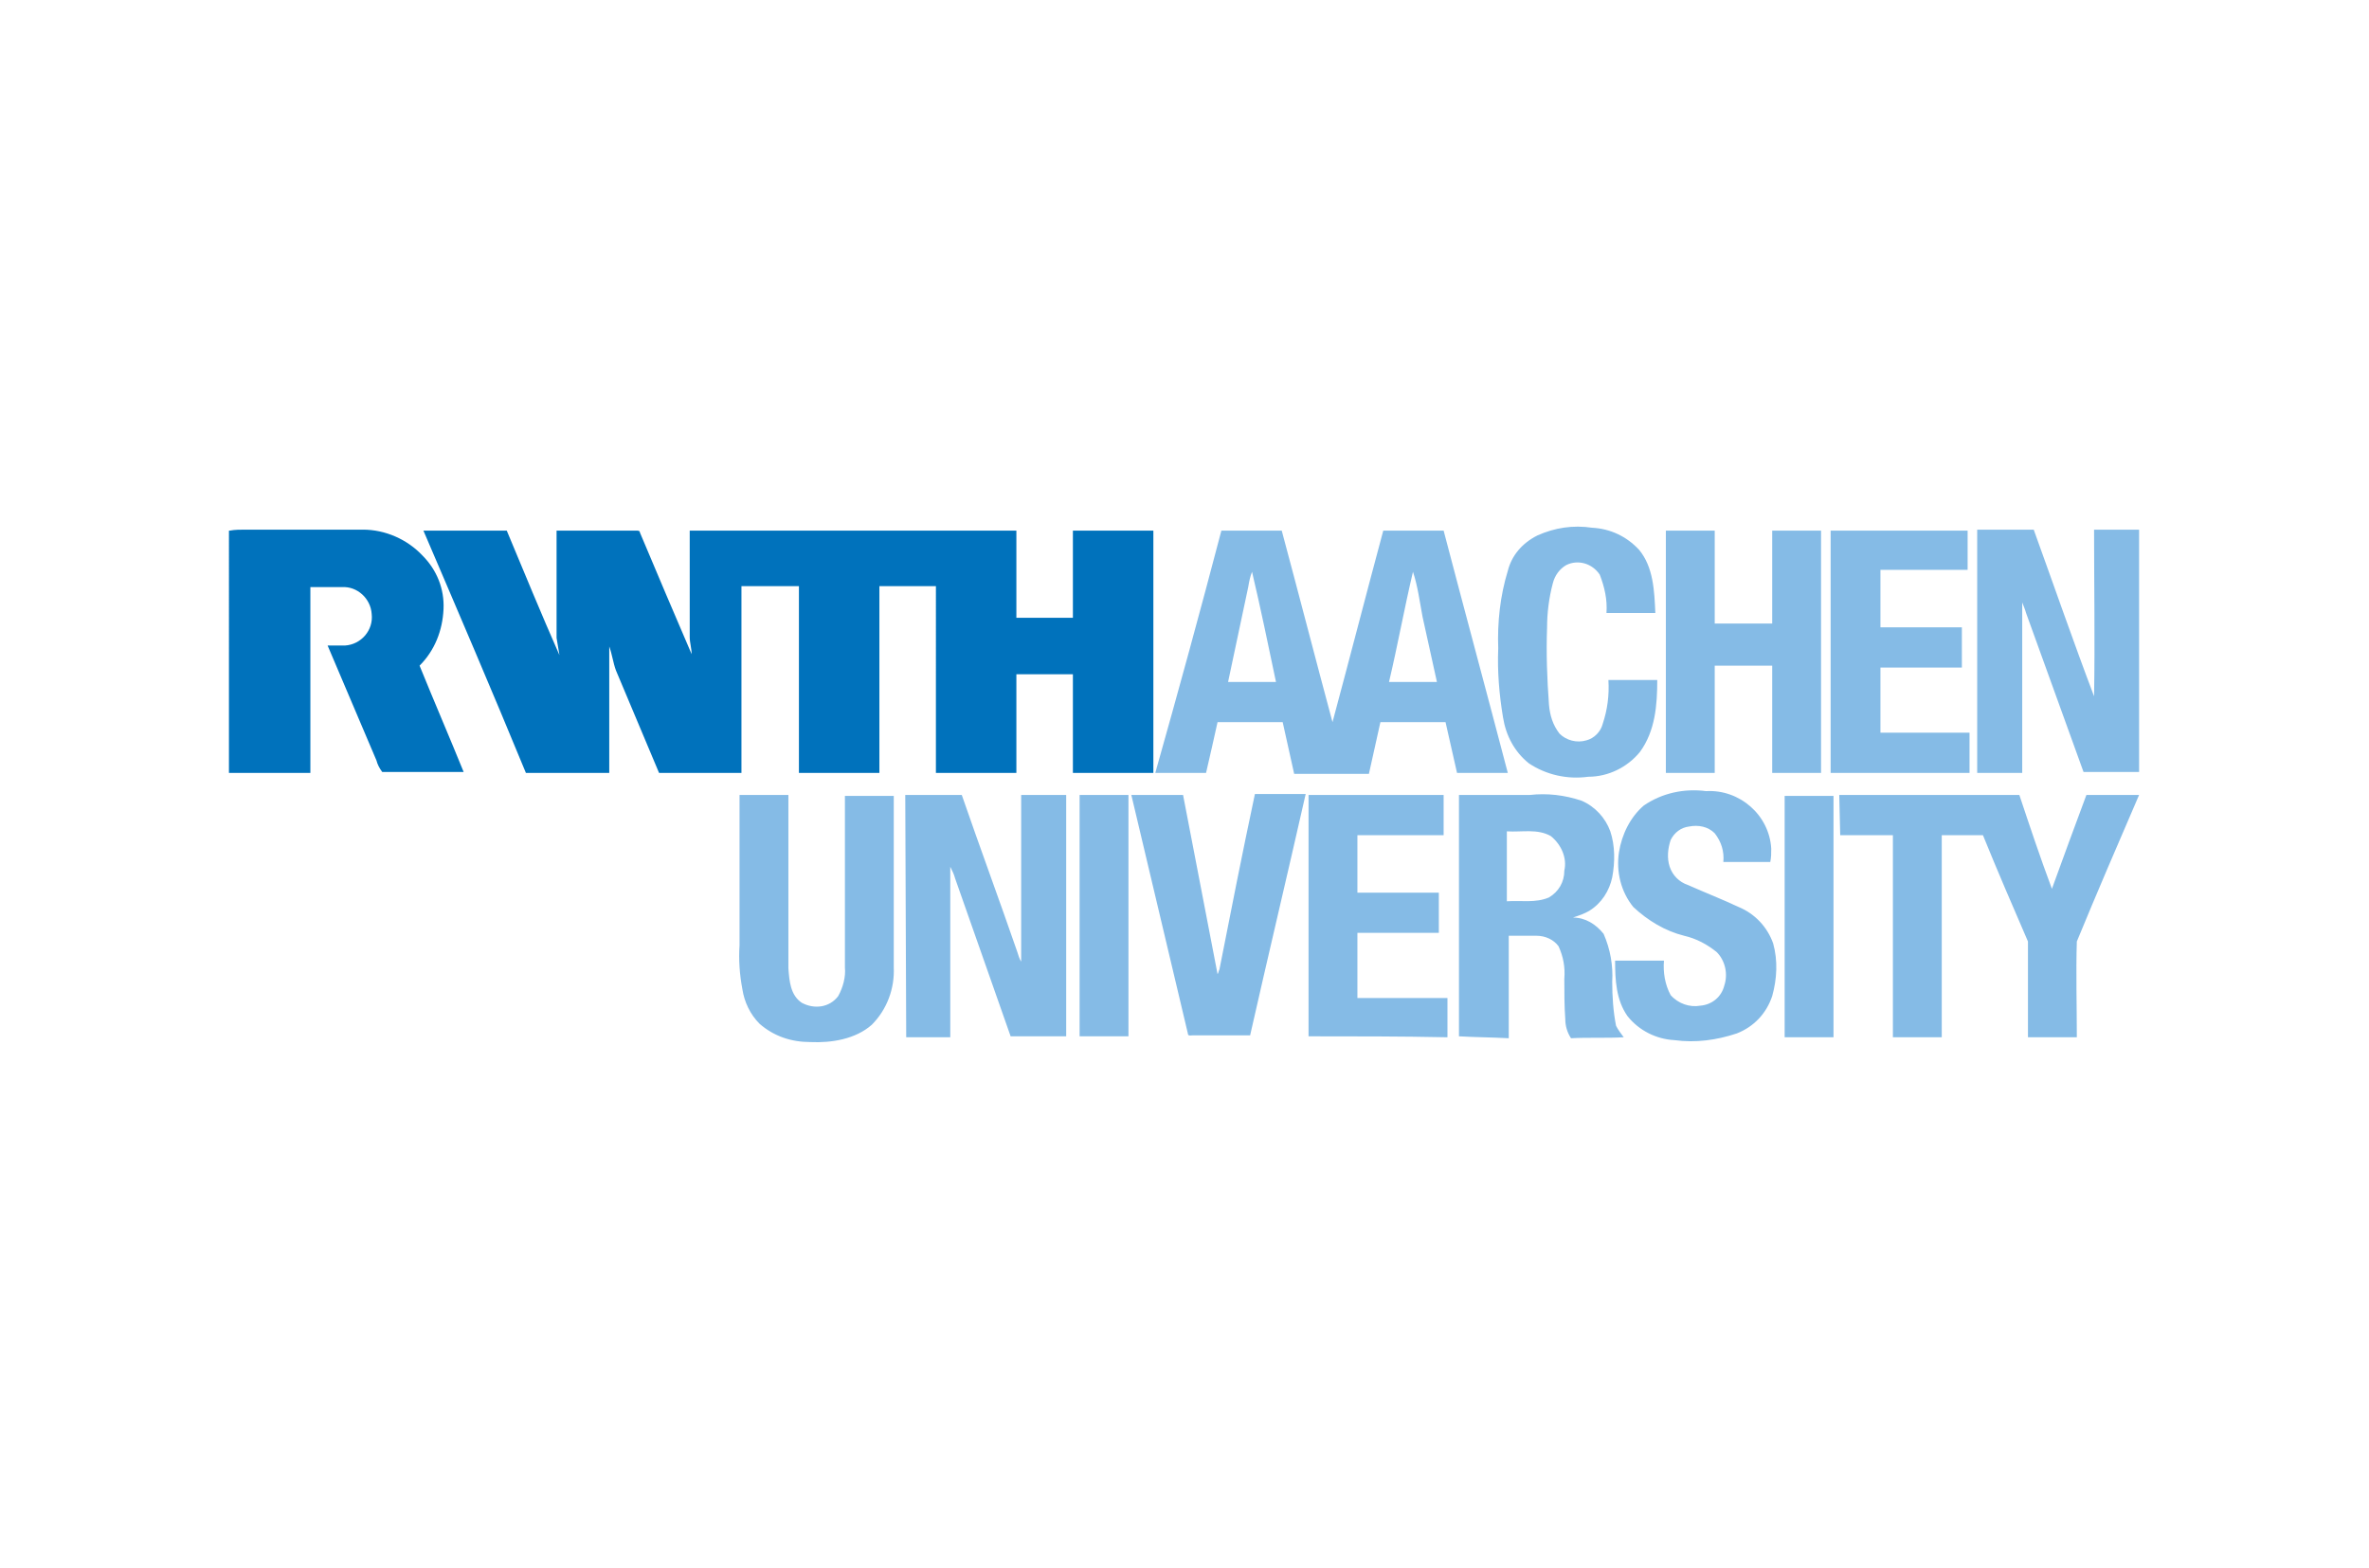
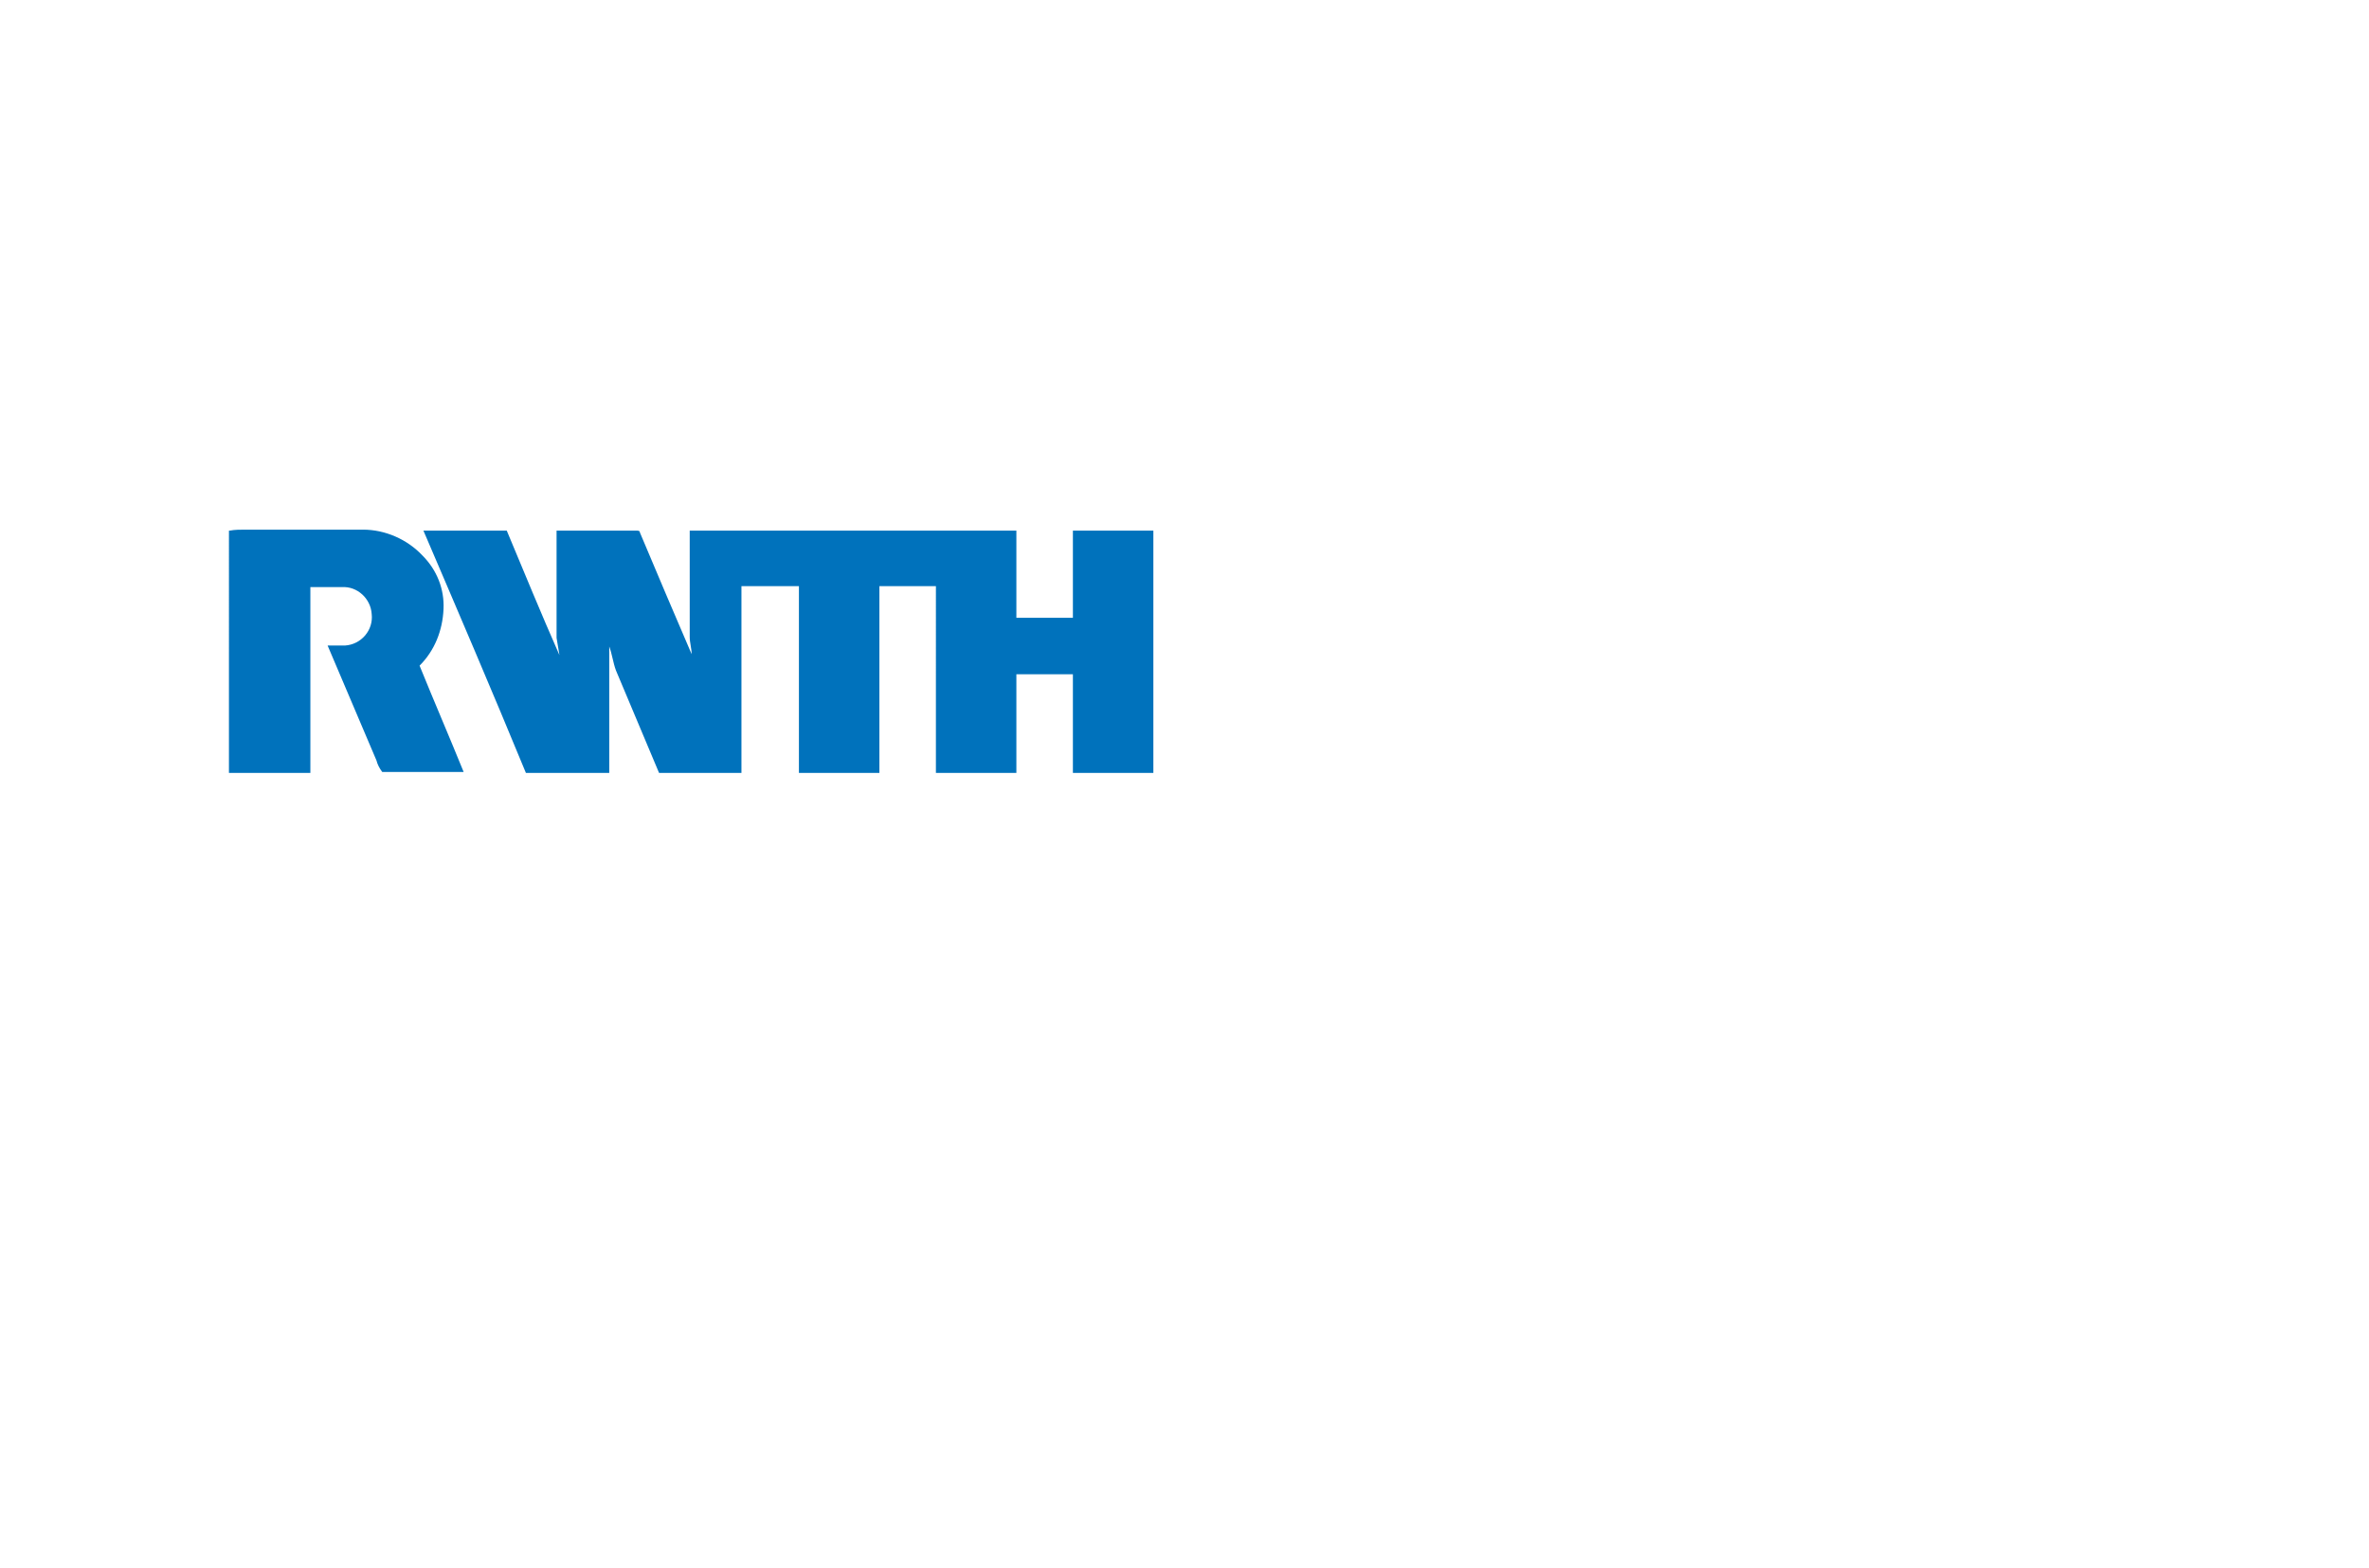
<svg xmlns="http://www.w3.org/2000/svg" version="1.0" id="Layer_1" x="0px" y="0px" viewBox="0 0 247.3 163.7" style="enable-background:new 0 0 247.3 163.7;" xml:space="preserve">
  <style type="text/css">
	.st0{fill:#85BBE6;}
	.st1{fill:#0072BC;}
</style>
-   <path class="st0" d="M160.5,55.9c1.8-0.8,3.7-1.1,5.7-0.8c1.9,0.1,3.6,0.9,4.9,2.3c1.5,1.8,1.6,4.3,1.7,6.6h-5.1  c0.1-1.4-0.2-2.7-0.7-4c-0.8-1.2-2.3-1.6-3.5-1c-0.7,0.4-1.2,1.1-1.4,1.9c-0.4,1.5-0.6,3.1-0.6,4.6c-0.1,2.7,0,5.4,0.2,8.1  c0.1,1.1,0.4,2.1,1.1,3c0.7,0.7,1.8,1,2.8,0.7c0.8-0.2,1.5-0.9,1.7-1.7c0.5-1.5,0.7-3,0.6-4.6h5.1c0,2.6-0.2,5.3-1.8,7.5  c-1.3,1.6-3.3,2.6-5.4,2.6c-2.2,0.3-4.4-0.2-6.2-1.4c-1.5-1.2-2.4-2.9-2.7-4.8c-0.4-2.4-0.6-4.8-0.5-7.2c-0.1-2.7,0.2-5.5,1-8.1  C157.8,58,158.9,56.7,160.5,55.9 M127.5,55.4h6.3c1.8,6.7,3.5,13.3,5.3,20c1.8-6.7,3.5-13.3,5.3-20c2.1,0,4.2,0,6.3,0  c2.2,8.4,4.5,16.9,6.7,25.3c-1.8,0-3.5,0-5.3,0l-1.2-5.3h-6.8c-0.4,1.8-0.8,3.6-1.2,5.4c-2.6,0-5.2,0-7.8,0l-1.2-5.4  c-2.3,0-4.5,0-6.8,0c-0.4,1.8-0.8,3.6-1.2,5.3h-5.3C123,72.2,125.3,63.8,127.5,55.4 M130.3,61.3c-0.7,3.3-1.4,6.6-2.1,9.9h5  c-0.8-3.8-1.6-7.7-2.5-11.5C130.5,60.2,130.4,60.7,130.3,61.3 M147.5,59.7c-0.9,3.8-1.6,7.7-2.5,11.5c1.7,0,3.3,0,5,0  c-0.5-2.3-1-4.5-1.5-6.8C148.2,62.8,148,61.2,147.5,59.7 M173.9,55.4h5.1c0,3.2,0,6.5,0,9.7c2,0,4,0,6,0c0-3.2,0-6.5,0-9.7  c1.7,0,3.4,0,5.1,0v25.3c-1.7,0-3.4,0-5.1,0c0-3.8,0-7.5,0-11.2h-6v11.2c-1.7,0-3.4,0-5.1,0L173.9,55.4 M191.2,55.4  c3.9,0,7.9,0,11.8,0c0.8,0,1.6,0,2.4,0c0,1.4,0,2.8,0,4.1h-9.1v6h8.5v4.2h-8.5v6.8h9.3v4.2c-4.8,0-9.7,0-14.5,0c0-8.4,0-16.9,0-25.3   M206.4,55.3c2,0,3.9,0,5.9,0c2.1,5.8,4.1,11.6,6.3,17.4c0.1-5.8,0-11.6,0-17.4h4.7c0,8.4,0,16.9,0,25.3h-5.8L211.5,64  c-0.1-0.4-0.3-0.8-0.4-1.1c0,5.9,0,11.9,0,17.8c-1.6,0-3.1,0-4.7,0L206.4,55.3 M171.6,84.1c1.9-1.3,4.2-1.8,6.5-1.5  c3.5-0.2,6.6,2.5,6.8,6c0,0.5,0,0.9-0.1,1.4h-4.9c0.1-1.1-0.2-2.1-0.9-3c-0.7-0.7-1.7-0.9-2.7-0.7c-0.8,0.1-1.5,0.6-1.9,1.4  c-0.3,0.9-0.4,1.9-0.1,2.8c0.3,0.9,1,1.6,1.9,1.9c1.8,0.8,3.6,1.5,5.3,2.3c1.7,0.7,3,2.1,3.6,3.8c0.5,1.8,0.4,3.7-0.1,5.5  c-0.6,1.8-1.9,3.2-3.7,3.9c-2.1,0.7-4.3,1-6.5,0.7c-1.9-0.1-3.7-1-4.9-2.5c-1.2-1.7-1.3-3.8-1.3-5.8h5.1c-0.1,1.2,0.1,2.5,0.7,3.6  c0.8,0.9,2,1.3,3.1,1.1c1.2-0.1,2.2-0.9,2.5-2.1c0.4-1.2,0.1-2.6-0.8-3.5c-1-0.8-2.1-1.4-3.4-1.7c-2-0.5-3.8-1.6-5.3-3  c-1.3-1.6-1.8-3.7-1.5-5.7C169.3,87.1,170.2,85.3,171.6,84.1 M77.2,98.7c0-5.2,0-10.4,0-15.7c1.7,0,3.4,0,5.1,0c0,6,0,12,0,18.1  c0.1,1.3,0.2,2.8,1.4,3.6c1.3,0.7,2.9,0.5,3.8-0.7c0.5-0.9,0.8-2,0.7-3c0-6,0-11.9,0-17.9c1.7,0,3.4,0,5.1,0V101  c0.1,2.2-0.7,4.4-2.3,6c-1.7,1.5-4.2,1.9-6.4,1.8c-2,0-3.8-0.6-5.3-1.9c-1-1-1.6-2.3-1.8-3.6C77.2,101.7,77.1,100.2,77.2,98.7   M94.5,83c1.9,0,3.9,0,5.9,0c1.9,5.5,3.9,10.9,5.8,16.4c0.1,0.3,0.2,0.7,0.4,1c0-5.8,0-11.6,0-17.4c1.6,0,3.1,0,4.7,0  c0,8.4,0,16.8,0,25.2c-1.9,0-3.8,0-5.8,0l-5.8-16.5c-0.1-0.4-0.3-0.8-0.5-1.2c0,5.9,0,11.8,0,17.8h-4.6L94.5,83 M112.7,108.2  c0-8.4,0-16.8,0-25.2c1.7,0,3.4,0,5.1,0c0,8.4,0,16.8,0,25.2C116,108.2,114.3,108.2,112.7,108.2 M118.1,83c1.8,0,3.6,0,5.4,0  c1.2,6.2,2.4,12.5,3.6,18.7c0.1-0.1,0.1-0.3,0.2-0.5c1.2-6.1,2.4-12.2,3.7-18.3c1.8,0,3.5,0,5.3,0c-1.9,8.4-3.9,16.8-5.8,25.2h-6  c-0.2,0-0.5,0.1-0.5-0.2L118.1,83 M136.6,108.2V83c4.7,0,9.4,0,14.1,0c0,1.4,0,2.8,0,4.2h-9c0,2,0,4,0,6h8.5v4.2h-8.5v6.8  c3.1,0,6.2,0,9.4,0c0,1.4,0,2.8,0,4.1C146.3,108.2,141.5,108.2,136.6,108.2 M152.3,108.2c0-8.4,0-16.8,0-25.2h7.4  c1.8-0.2,3.6,0,5.4,0.6c1.4,0.6,2.5,1.8,3,3.2c0.5,1.5,0.5,3.2,0.2,4.8c-0.3,1.4-1.1,2.7-2.4,3.5c-0.5,0.3-1.1,0.5-1.7,0.7  c1.3,0,2.4,0.7,3.2,1.7c0.7,1.6,1,3.3,0.9,5c0,1.5,0.1,3.1,0.4,4.6c0.2,0.4,0.5,0.8,0.8,1.2c-1.8,0.1-3.7,0-5.5,0.1  c-0.4-0.6-0.6-1.3-0.6-2c-0.1-1.4-0.1-2.8-0.1-4.2c0.1-1.2-0.1-2.3-0.6-3.4c-0.5-0.7-1.4-1.1-2.3-1.1h-2.9c0,3.6,0,7.1,0,10.7  C155.6,108.3,154,108.3,152.3,108.2 M157.3,86.8v7.3c1.5-0.1,3,0.2,4.4-0.4c1-0.6,1.6-1.6,1.6-2.8c0.3-1.3-0.3-2.7-1.4-3.6  C160.5,86.5,158.9,86.9,157.3,86.8 M186.3,83.1c1.7,0,3.4,0,5.1,0v25.2c-1.7,0-3.4,0-5.1,0V83.1 M192,83c6.3,0,12.6,0,18.8,0  c1.1,3.3,2.2,6.6,3.4,9.8c1.2-3.3,2.4-6.6,3.6-9.8c1.8,0,3.7,0,5.5,0c-2.2,5.1-4.4,10.2-6.5,15.3c-0.1,3.3,0,6.6,0,10h-5.1  c0-3.3,0-6.6,0-10c-1.6-3.7-3.2-7.4-4.7-11.1h-4.3c0,7,0,14,0,21.1c-1.7,0-3.4,0-5.1,0c0-7,0-14,0-21.1h-5.5L192,83L192,83z" />
  <path class="st1" d="M24,55.4c0.5-0.1,1.1-0.1,1.6-0.1h12.3c2.3,0,4.6,1,6.2,2.7c1.5,1.5,2.3,3.5,2.2,5.6c-0.1,2.2-0.9,4.3-2.5,5.9  c1.5,3.7,3.1,7.4,4.6,11.1c-2.8,0-5.6,0-8.5,0c-0.3-0.4-0.5-0.8-0.6-1.2c-1.7-4-3.4-8-5.1-12c0.6,0,1.2,0,1.8,0  c1.7-0.1,3-1.6,2.8-3.3c-0.1-1.6-1.5-2.9-3.1-2.8c-1.1,0-2.2,0-3.3,0v19.4h-7.6c-0.3,0-0.6,0-0.9,0V55.4 M44.2,55.4  c2.9,0,5.8,0,8.7,0c1.8,4.3,3.6,8.7,5.5,13c-0.1-0.6-0.2-1.2-0.3-1.8c0-3.8,0-7.5,0-11.2h8.3c0.2,0,0.4,0,0.4,0.2  c1.8,4.3,3.6,8.5,5.4,12.7c0-0.6-0.2-1.2-0.2-1.8V55.4h34.1v9.1h5.9v-9.1h8.4v25.3c-2.8,0-5.6,0-8.4,0V70.4h-5.9v10.3  c-2.8,0-5.6,0-8.4,0V61.2h-5.9v19.5c-2.8,0-5.6,0-8.4,0V61.2h-6v19.5h-8.6c-1.5-3.6-3-7.1-4.5-10.7c-0.3-0.8-0.4-1.7-0.7-2.5  c0,4.4,0,8.8,0,13.2c-2.9,0-5.8,0-8.7,0C51.4,72.2,47.8,63.8,44.2,55.4L44.2,55.4z" />
</svg>